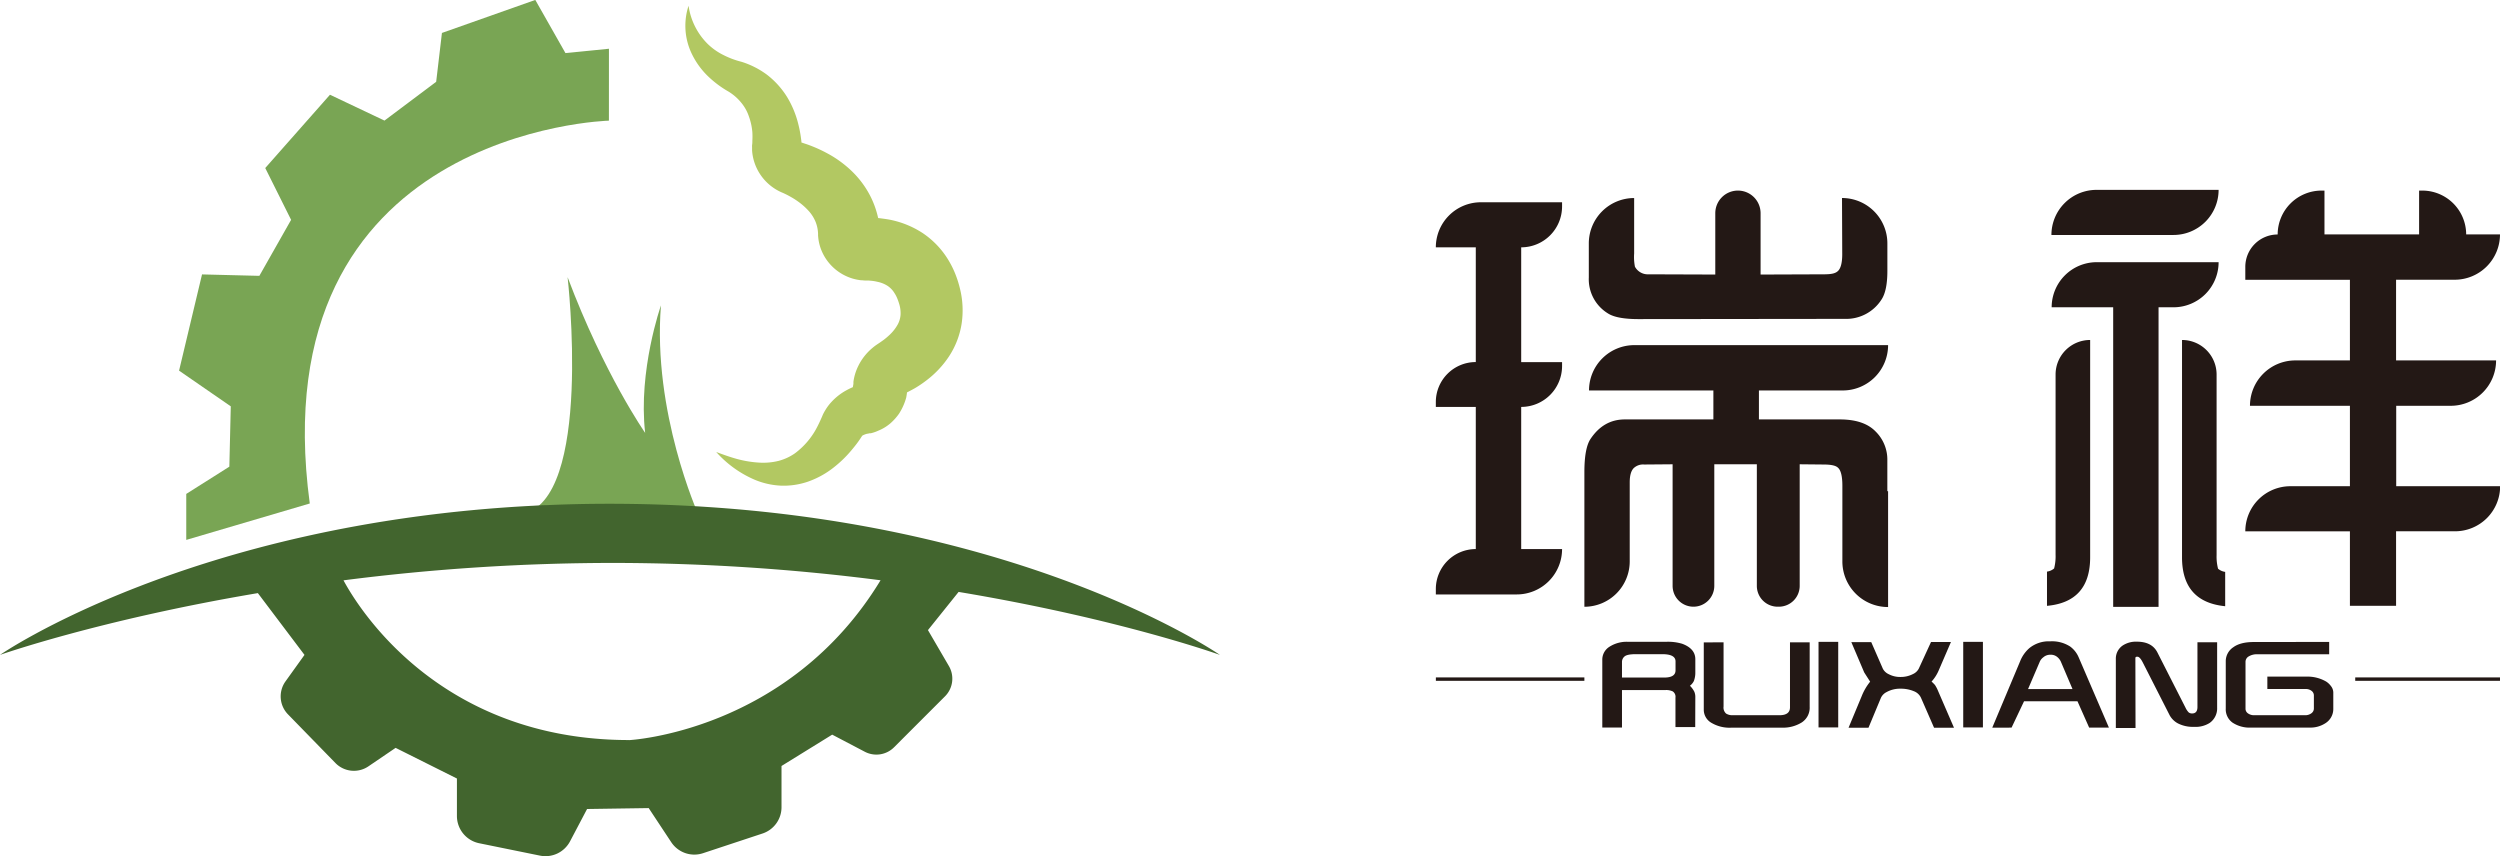
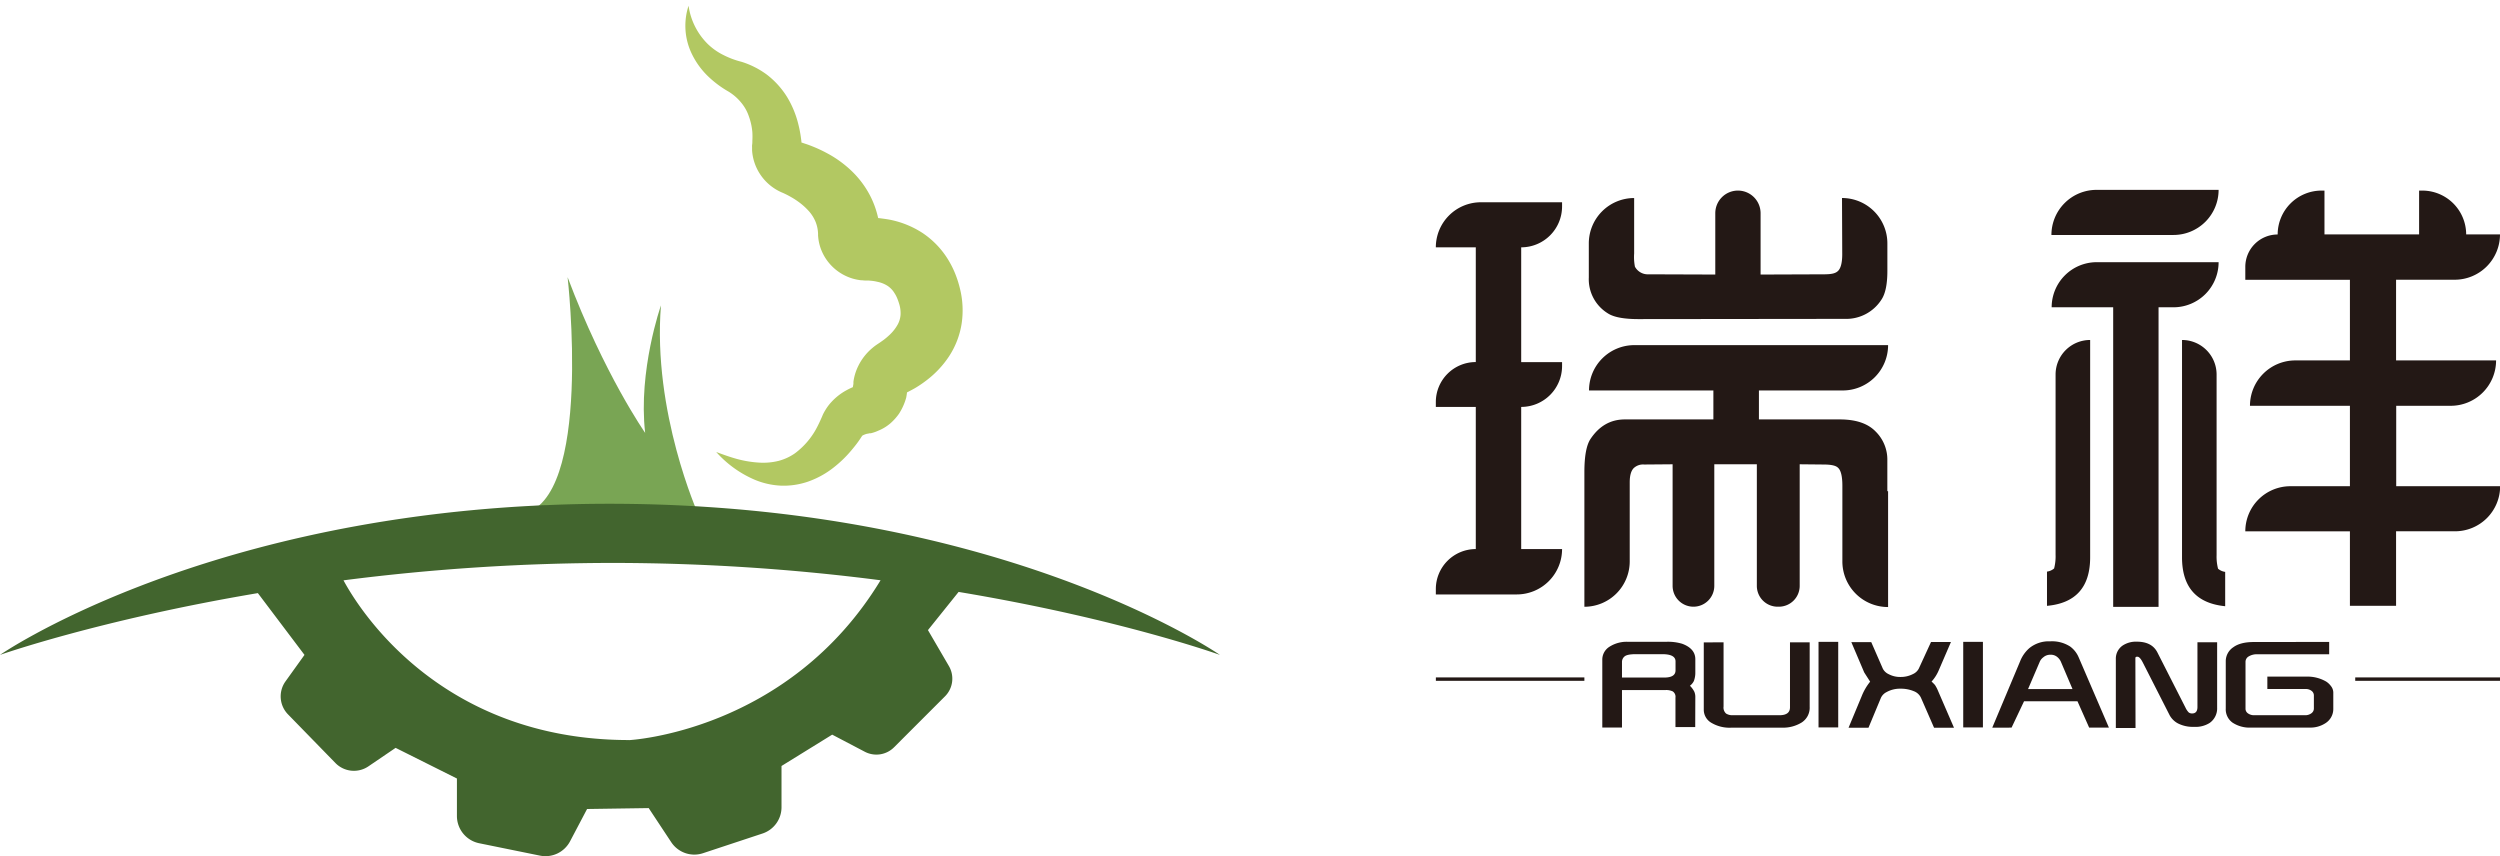
<svg xmlns="http://www.w3.org/2000/svg" id="图层_1" data-name="图层 1" viewBox="0 0 733.93 251.37">
  <defs>
    <style>.cls-1{fill:#231815;}.cls-2{fill:none;stroke:#231815;stroke-miterlimit:10;}.cls-3{fill:#79a554;}.cls-4{fill:#b2c862;}.cls-5{fill:#42652e;}</style>
  </defs>
  <path class="cls-1" d="M710.89,491.33l.07,16.48c0,2.35-.38,4-1.15,4.83s-2,1.08-4.24,1.08l-18.58.07v-18a6.65,6.65,0,0,0-6.65-6.65h0a6.65,6.65,0,0,0-6.65,6.65v18l-19.59-.07a4.28,4.28,0,0,1-4-2.24,14.87,14.87,0,0,1-.23-3.88V491.33h0a13.32,13.32,0,0,0-13.31,13.32v10a11.75,11.75,0,0,0,5.54,10.5c1.72,1.15,4.75,1.72,9.07,1.72l60.52-.07a12.27,12.27,0,0,0,10.8-5.68q1.72-2.6,1.72-8.42v-8.06a13.32,13.32,0,0,0-13.31-13.32Z" transform="translate(-170.13 -433.19)" />
  <path class="cls-1" d="M628.71,493.77v-1.2H604.88a13.23,13.23,0,0,0-13.23,13.23h11.73v33.68h0a11.73,11.73,0,0,0-11.73,11.73v1.44h11.73v41.73h0a11.74,11.74,0,0,0-11.73,11.74v1.58H615.4a13.31,13.31,0,0,0,13.31-13.32h-12V552.65h0a12,12,0,0,0,12-12v-1.15h-12V505.8h0A12,12,0,0,0,628.71,493.77Z" transform="translate(-170.13 -433.19)" />
  <path class="cls-1" d="M686.5,547.82v8.5h23.74q7.07,0,10.5,3.53a11.57,11.57,0,0,1,3.46,8.55v9h.22v34h0A13.39,13.39,0,0,1,711,598V575.82c0-2.78-.42-4.56-1.29-5.32-.63-.63-2-.94-4.24-.94l-7-.07v35.69a6.12,6.12,0,0,1-6.12,6.12H692a6.11,6.11,0,0,1-6.11-6.12V569.49H673.4v35.69a6.12,6.12,0,0,1-6.12,6.12h0a6.12,6.12,0,0,1-6.12-6.12V569.49l-8.34.07a4,4,0,0,0-3.1,1.08c-.77.81-1.15,2.2-1.15,4.17V598a13.32,13.32,0,0,1-13.31,13.32h0V571.79c0-4.65.59-7.9,1.79-9.72q3.83-5.75,10.08-5.75h26v-8.5H636.62a13.31,13.31,0,0,1,13.31-13.31h74.49a13.31,13.31,0,0,1-13.31,13.31Z" transform="translate(-170.13 -433.19)" />
  <path class="cls-1" d="M771.07,611.05V601a4.07,4.07,0,0,0,2.09-.93,14.1,14.1,0,0,0,.43-4v-53A10.14,10.14,0,0,1,783.74,533h0V596.8Q783.74,609.9,771.07,611.05Z" transform="translate(-170.13 -433.19)" />
  <path class="cls-1" d="M810.71,596.8V533h0a10.14,10.14,0,0,1,10.15,10.15v53a14.1,14.1,0,0,0,.43,4,4.07,4.07,0,0,0,2.09.93v10.08Q810.71,609.9,810.71,596.8Z" transform="translate(-170.13 -433.19)" />
  <path class="cls-1" d="M772.37,502.17h0a13.24,13.24,0,0,1,13.24-13.24h35.84a13.24,13.24,0,0,1-13.24,13.24Z" transform="translate(-170.13 -433.19)" />
  <path class="cls-1" d="M772.44,523.4h0a13.24,13.24,0,0,1,13.24-13.24h35.77a13.24,13.24,0,0,1-13.24,13.24h-4.39v87.94H790.5V523.4Z" transform="translate(-170.13 -433.19)" />
  <path class="cls-1" d="M829.29,589.17h0a13.24,13.24,0,0,1,13.24-13.24H860v-23.6H830.66A13.31,13.31,0,0,1,844,539h16V515.34H829.29v-3.82a9.49,9.49,0,0,1,9.5-9.49h0a12.89,12.89,0,0,1,12.88-12.89h.86V502h27.78V489.14h.94A12.89,12.89,0,0,1,894.13,502h9.93a13.31,13.31,0,0,1-13.31,13.31h-17.2V539h29.36a13.32,13.32,0,0,1-13.32,13.32h-16v23.6h30.51a13.24,13.24,0,0,1-13.24,13.24H873.55v21.88H860V589.17Z" transform="translate(-170.13 -433.19)" />
  <path class="cls-1" d="M667.8,646.64H662V638a1.89,1.89,0,0,0-.81-1.84,4.47,4.47,0,0,0-2.08-.39H646.3v11h-5.78V626.93a4.45,4.45,0,0,1,1.93-3.76,9.37,9.37,0,0,1,5.71-1.56h11a14.56,14.56,0,0,1,4.78.56q3.89,1.43,3.89,4.55v3.86a7,7,0,0,1-.42,2.52,4,4,0,0,1-1.16,1.41,6.77,6.77,0,0,1,1.28,1.74,3.92,3.92,0,0,1,.3,1.57ZM646.3,632.1h12.41c2.21,0,3.31-.71,3.31-2.12v-2.62c0-1.41-1.29-2.12-3.87-2.12h-7.82c-1.77,0-2.9.25-3.38.76a2.06,2.06,0,0,0-.65,1.51Z" transform="translate(-170.13 -433.19)" />
  <path class="cls-1" d="M676.12,621.76v18.85a2.35,2.35,0,0,0,.74,2.06,3.4,3.4,0,0,0,1.87.49H692.5c2.08,0,3.12-.77,3.12-2.32V621.76l5.78,0v18.94a5.15,5.15,0,0,1-2.36,4.6,10.41,10.41,0,0,1-5.84,1.51H678.5a10.41,10.41,0,0,1-6-1.45,4.43,4.43,0,0,1-2.19-3.78v-19.8Z" transform="translate(-170.13 -433.19)" />
  <path class="cls-1" d="M704,621.62h5.78v25.12H704Z" transform="translate(-170.13 -433.19)" />
  <path class="cls-1" d="M713.63,621.71h5.85l3.4,7.79a3.62,3.62,0,0,0,1.72,1.61,7.2,7.2,0,0,0,3.45.82,7.83,7.83,0,0,0,3.66-.85,3.6,3.6,0,0,0,1.72-1.6l3.59-7.81h5.85L739.28,630a11.69,11.69,0,0,1-2.1,3.28,11.78,11.78,0,0,1,1,1,9.84,9.84,0,0,1,.89,1.7l4.7,10.86h-5.85L734.06,638a3.77,3.77,0,0,0-2.07-1.89,9.92,9.92,0,0,0-3.94-.74,8.1,8.1,0,0,0-4.08,1,3.58,3.58,0,0,0-1.65,1.68l-3.66,8.79h-5.85l3.85-9.25a16.38,16.38,0,0,1,2.49-4.28c-1.13-1.76-1.72-2.68-1.75-2.74Z" transform="translate(-170.13 -433.19)" />
  <path class="cls-1" d="M746.48,621.62h5.78v25.12h-5.78Z" transform="translate(-170.13 -433.19)" />
  <path class="cls-1" d="M755,646.82l8.18-19.49a10.05,10.05,0,0,1,2.7-3.86,9,9,0,0,1,6.11-2,9.79,9.79,0,0,1,5.89,1.53,7.66,7.66,0,0,1,2.47,3.12l8.9,20.68h-5.8l-3.43-7.73H764.33l-3.66,7.73Zm10.51-11.34h13.05l-3.43-8.07A3.83,3.83,0,0,0,774,626a2.93,2.93,0,0,0-1.89-.6,3.11,3.11,0,0,0-2.14.77,3.23,3.23,0,0,0-1,1.23Z" transform="translate(-170.13 -433.19)" />
  <path class="cls-1" d="M797.06,646.92h-5.78V626.67a4.65,4.65,0,0,1,2.05-4,7.05,7.05,0,0,1,4.15-1.1q4.38,0,6,3.15L811.76,641a5,5,0,0,0,.94,1.36,1.61,1.61,0,0,0,1,.28c1,0,1.54-.63,1.54-1.89v-19h5.78v19.23a5.2,5.2,0,0,1-2.19,4.44,7.69,7.69,0,0,1-4.59,1.15,9.64,9.64,0,0,1-4.71-1,6,6,0,0,1-2.44-2.38l-7.9-15.52c-.58-1.13-1.1-1.69-1.59-1.69s-.58.16-.58.49Z" transform="translate(-170.13 -433.19)" />
  <path class="cls-1" d="M853.91,621.64v3.63h-21a4.6,4.6,0,0,0-2.63.63,1.85,1.85,0,0,0-.93,1.53v13.76a1.64,1.64,0,0,0,.7,1.41,3,3,0,0,0,1.84.56h15a3,3,0,0,0,1.81-.58,1.71,1.71,0,0,0,.72-1.46v-3.68a1.68,1.68,0,0,0-.6-1.37,2.76,2.76,0,0,0-1.77-.61H835.76v-3.63h11.37a10.91,10.91,0,0,1,5.9,1.45,5.25,5.25,0,0,1,1.39,1.31,3.12,3.12,0,0,1,.7,1.84v4.76a4.94,4.94,0,0,1-2.42,4.38,8,8,0,0,1-4.45,1.22H831a9.08,9.08,0,0,1-5.45-1.45,4.79,4.79,0,0,1-2-4.12v-14a4.92,4.92,0,0,1,2.19-4c1.34-1,3.33-1.55,6-1.55Z" transform="translate(-170.13 -433.19)" />
  <line class="cls-2" x1="421.53" y1="199.37" x2="465.13" y2="199.37" />
  <line class="cls-2" x1="691.43" y1="199.37" x2="733.93" y2="199.37" />
-   <path class="cls-3" d="M348.89,468.61S246.31,471.28,261.07,581l-36.26,10.69v-13.5l12.65-8,.42-17.71L222.7,542l6.74-28.25,16.83.42,9.32-16.44L248,482.52,267,461l16,7.59,15.18-11.39,1.69-14.34,27.41-9.69,8.85,15.6,12.77-1.27Z" transform="translate(-170.13 -433.19)" />
  <path class="cls-4" d="M420.5,546.85a19.73,19.73,0,0,0-1.91.93,17.08,17.08,0,0,0-4.42,3.47,14.08,14.08,0,0,0-1.78,2.4,13.81,13.81,0,0,0-.7,1.29l-.27.65c-.38.85-.76,1.71-1.18,2.53a22.3,22.3,0,0,1-6.74,8.15,15,15,0,0,1-4.76,2.21A18.73,18.73,0,0,1,393,569a31.79,31.79,0,0,1-6.25-1c-2.11-.56-4.22-1.32-6.36-2.12a31.94,31.94,0,0,0,11.4,8.19,22.57,22.57,0,0,0,7.51,1.69,22,22,0,0,0,8.08-1.19,26.09,26.09,0,0,0,7.21-3.92,34.28,34.28,0,0,0,5.73-5.55c.83-1,1.63-2,2.36-3.12l.53-.81a.57.57,0,0,1,.17-.14,2.69,2.69,0,0,1,.34-.17,5.88,5.88,0,0,1,1-.34c.21,0,.46-.09.72-.13l.19,0,.1,0c.06,0,0,0,.23-.05a11.65,11.65,0,0,0,2-.71,12.89,12.89,0,0,0,3.63-2.22,16.12,16.12,0,0,0,2.46-2.76,17,17,0,0,0,2.1-4.67c.1-.39.26-1.6.26-1.6l.16-.08.24-.12q.94-.48,1.86-1a32.53,32.53,0,0,0,3.62-2.46,28.69,28.69,0,0,0,6.44-6.9,24.39,24.39,0,0,0,3.72-9.69,26.34,26.34,0,0,0-.47-10.07,31.31,31.31,0,0,0-1.42-4.5,27.64,27.64,0,0,0-2.26-4.43,25.24,25.24,0,0,0-7.32-7.53,27.31,27.31,0,0,0-9.33-3.85c-1.26-.27-3.72-.55-3.72-.55a27,27,0,0,0-2.2-6.25,27.62,27.62,0,0,0-5.74-7.71,32.51,32.51,0,0,0-7.19-5.14,39.05,39.05,0,0,0-3.77-1.78c-.63-.26-1.26-.5-1.9-.73l-1-.33-.48-.16-.24-.08c0-.42-.08-.84-.13-1.26a34.77,34.77,0,0,0-.79-4.12,28.3,28.3,0,0,0-3.31-8,24.51,24.51,0,0,0-5.9-6.52,25,25,0,0,0-7.47-3.79,24.82,24.82,0,0,1-5.33-2,18.09,18.09,0,0,1-4.66-3.31,19.69,19.69,0,0,1-5.55-11.14,18.92,18.92,0,0,0,1,14.21,23,23,0,0,0,4.53,6.31,30.21,30.21,0,0,0,6.21,4.68,14.73,14.73,0,0,1,3.77,3.31,12.48,12.48,0,0,1,2.21,4A17.91,17.91,0,0,1,391,472a21,21,0,0,1,0,2.51c0,.43,0,.85-.08,1.27a5.69,5.69,0,0,0,0,.69c0,.28,0,.57,0,.85a14.25,14.25,0,0,0,.21,1.71,14.56,14.56,0,0,0,8.46,10.63l.41.17.15.07.3.14.6.29c.39.2.77.4,1.15.62a21.4,21.4,0,0,1,2.13,1.34,19.2,19.2,0,0,1,3.36,3,11,11,0,0,1,1.92,3.15,10.19,10.19,0,0,1,.68,3.41v.24l0,.3.06.6a13.62,13.62,0,0,0,.47,2.37,14.07,14.07,0,0,0,2.11,4.29,14.34,14.34,0,0,0,7.58,5.34,15.38,15.38,0,0,0,2.32.47c.4,0,.79.06,1.18.08l.62,0q.56,0,1.08.06a12.54,12.54,0,0,1,2,.32,8.63,8.63,0,0,1,3,1.2,6.71,6.71,0,0,1,1.94,2,9.64,9.64,0,0,1,.81,1.48,18.21,18.21,0,0,1,.66,1.84,9.25,9.25,0,0,1,.39,3.18,7.1,7.1,0,0,1-.8,2.77,12.55,12.55,0,0,1-2.37,3.06,22.26,22.26,0,0,1-1.76,1.5l-1,.71-1,.67q-.68.46-1.32,1a16.09,16.09,0,0,0-4.17,5.31A15,15,0,0,0,420.9,544c-.07.28-.12.57-.17.87l-.06.43v.11l0,.46C420.61,546.23,420.5,546.85,420.5,546.85Z" transform="translate(-170.13 -433.19)" />
  <path class="cls-3" d="M375.11,584.14s-13.47-30-10.94-61.3c0,0-6.74,19.15-4.64,37.43,0,0-12-17.12-22.77-45.71,0,0,7.59,65.73-13.49,69.58C323.27,584.14,350.21,580.73,375.11,584.14Z" transform="translate(-170.13 -433.19)" />
  <path class="cls-5" d="M528.26,625.45S474.61,588.28,377.42,582q-13.55-.9-28.23-.92-9.48,0-18.47.4c-1.29,0-2.54.1-3.82.17C226,586.76,170.13,625.45,170.13,625.45s29.1-10.28,75.7-18.14l13.69,18.14-5.58,7.78a7.56,7.56,0,0,0,.75,9.69l13.9,14.26a7.58,7.58,0,0,0,9.68,1l8-5.44,18,9v11a8.17,8.17,0,0,0,6.53,8l17.82,3.63a8.15,8.15,0,0,0,8.86-4.19l5-9.49,18.09-.27,6.61,10a8.12,8.12,0,0,0,9.32,3.25l17.47-5.78a8.12,8.12,0,0,0,5.59-7.71V658.06l14.88-9.2,9.53,5a7.33,7.33,0,0,0,8.65-1.31l14.91-14.91a7.34,7.34,0,0,0,1.17-8.92l-6.15-10.55,9-11.21C498.9,614.86,528.26,625.45,528.26,625.45Zm-173.44,25c-55.77,0-79.58-38.93-83.85-46.89a623.51,623.51,0,0,1,79.08-5.11,617.23,617.23,0,0,1,78.59,5.09C401.58,648.09,354.82,650.47,354.82,650.47Z" transform="translate(-170.13 -433.19)" />
</svg>